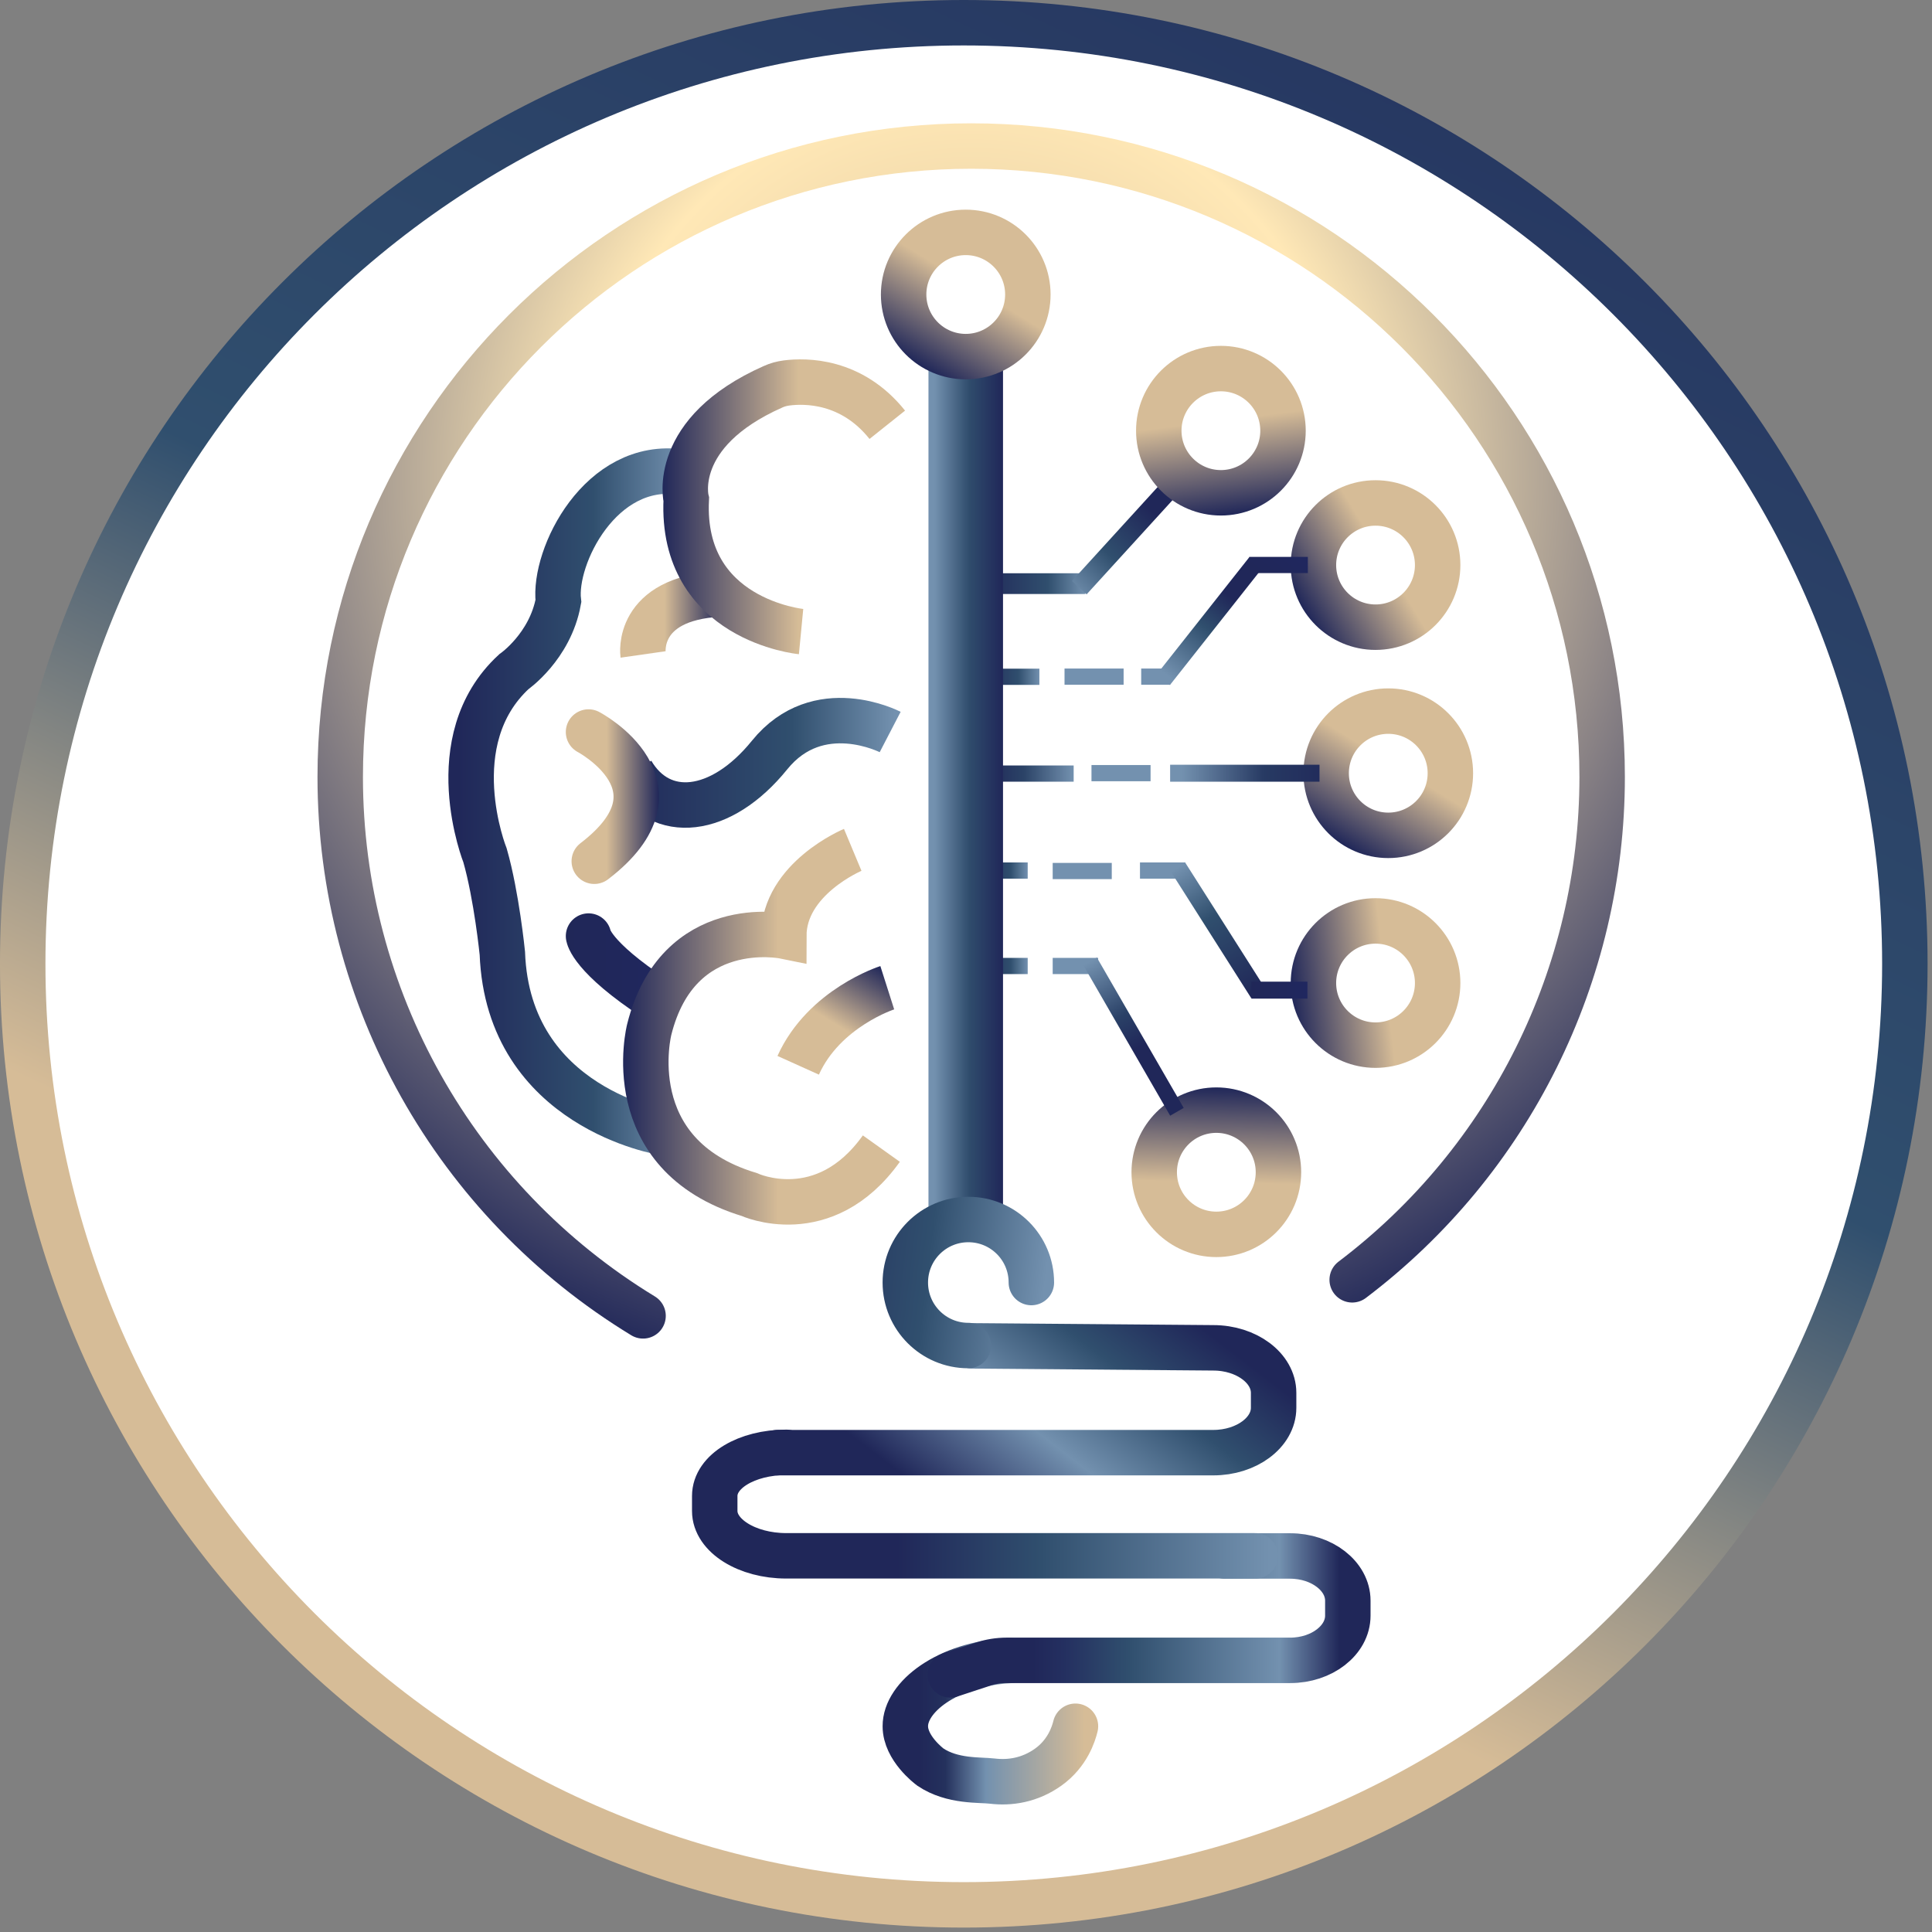
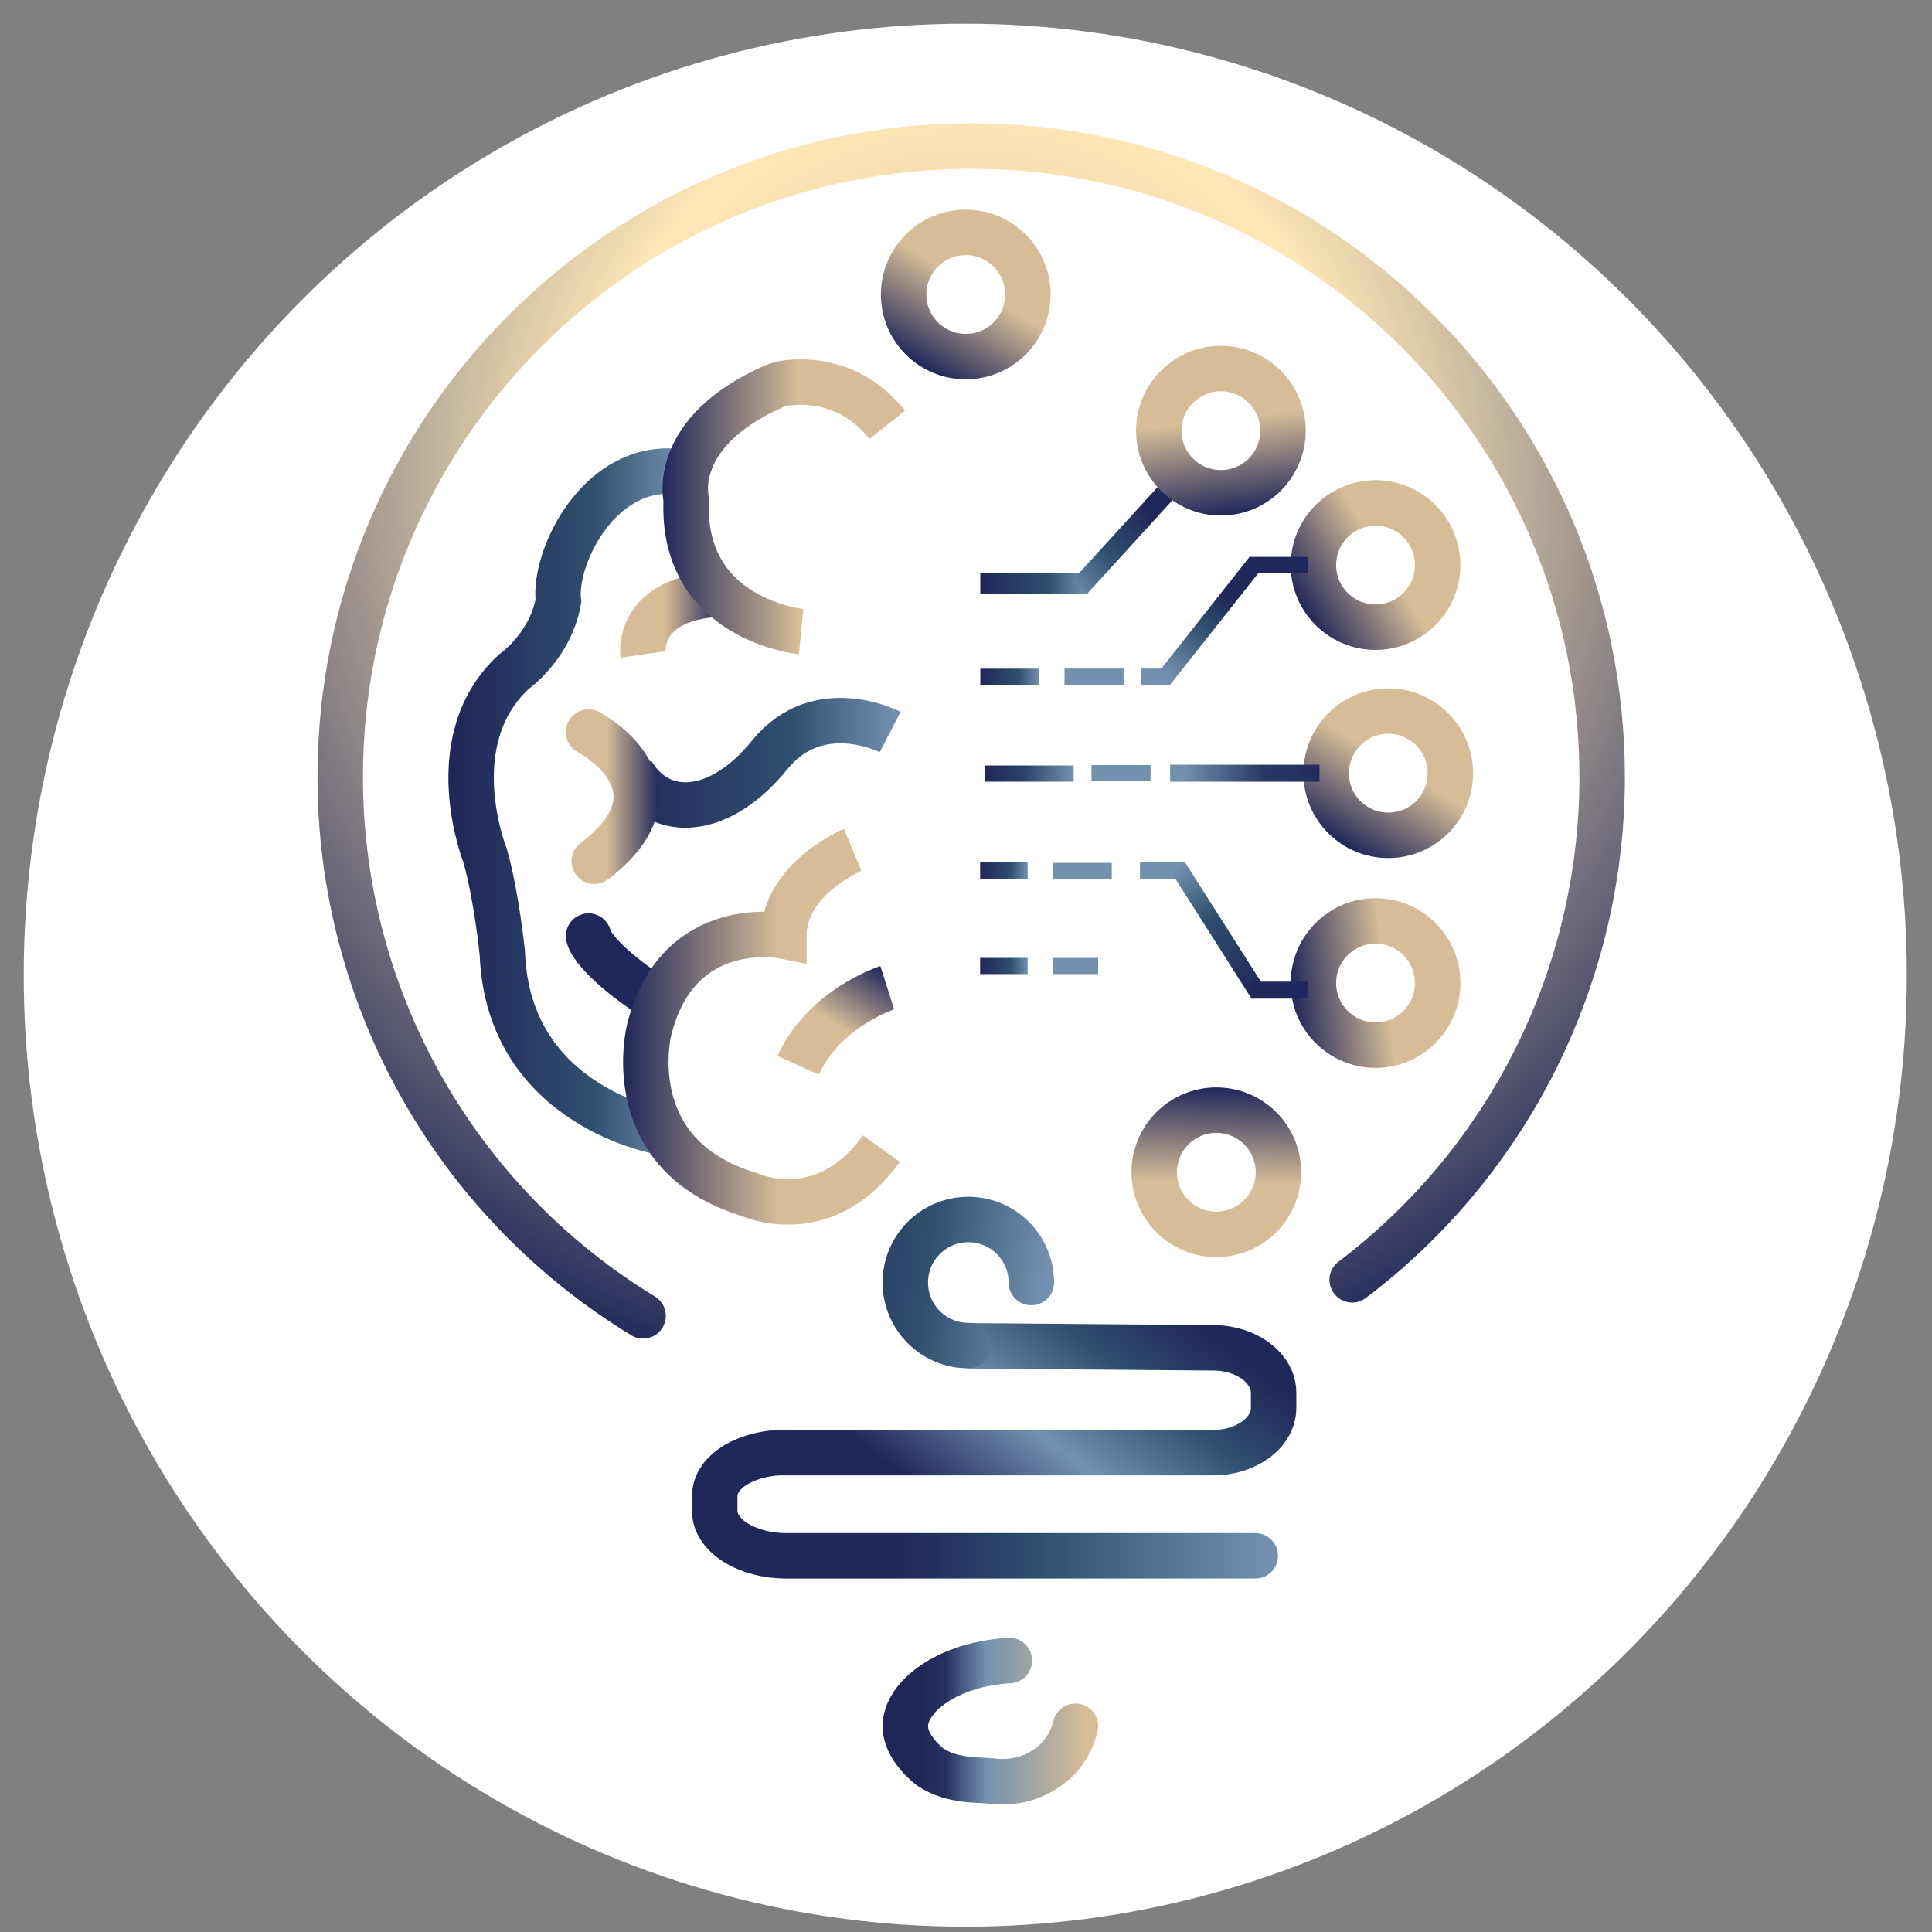
<svg xmlns="http://www.w3.org/2000/svg" width="259" height="259" viewBox="0 0 259 259" fill="none">
  <rect x="0" y="0" width="259" height="259" fill="#808080" stroke="none" />
  <ellipse cx="129.402" cy="130.733" rx="126.222" ry="127.556" fill="white" />
  <g clip-path="url(#clip0_1125_4380)">
    <path d="M135.319 222.604C126.871 223.112 121.347 227.539 121.367 231.418C121.367 234.342 124.515 236.739 124.738 236.901C127.683 238.871 131.339 238.567 133.024 238.77C135.36 239.054 138.041 238.668 140.518 236.901C143.138 235.033 143.93 232.413 144.174 231.418" stroke="url(#paint0_linear_1125_4380)" stroke-width="6.093" stroke-miterlimit="10" stroke-linecap="round" />
-     <path d="M164.175 208.591H172.949C177.214 208.591 180.686 211.292 180.686 214.582V216.593C180.686 219.883 177.214 222.584 172.949 222.584H134.929C133.863 222.584 132.803 222.754 131.79 223.088L127.402 224.534" stroke="url(#paint1_linear_1125_4380)" stroke-width="6.093" stroke-miterlimit="2.61" stroke-linecap="round" />
-     <path d="M129.203 255.362C198.878 255.362 255.361 198.879 255.361 129.204C255.361 59.529 198.878 3.046 129.203 3.046C59.528 3.046 3.045 59.529 3.045 129.204C3.045 198.879 59.528 255.362 129.203 255.362Z" stroke="url(#paint2_linear_1125_4380)" stroke-width="6.093" stroke-miterlimit="10" />
    <path d="M168.278 208.57H105.402C100.142 208.57 95.816 205.869 95.816 202.559V200.548C95.816 197.238 100.122 194.697 105.402 194.697" stroke="url(#paint3_linear_1125_4380)" stroke-width="6.093" stroke-miterlimit="2.61" stroke-linecap="round" />
    <path d="M130.364 180.423L162.655 180.687C167.103 180.687 170.738 183.408 170.738 186.718V188.729C170.738 192.039 167.103 194.74 162.655 194.74H104.227" stroke="url(#paint4_linear_1125_4380)" stroke-width="6.093" stroke-miterlimit="2.61" stroke-linecap="round" />
    <path d="M131.414 79.631H145.508V76.849H131.414V79.631Z" fill="url(#paint5_linear_1125_4380)" />
    <path d="M132.053 104.792H143.934V102.619H132.053V104.792Z" fill="url(#paint6_linear_1125_4380)" />
    <path d="M131.419 91.815H139.34V89.642H131.419V91.815Z" fill="url(#paint7_linear_1125_4380)" />
    <path d="M131.396 130.585H137.773V128.412H131.396V130.585Z" fill="url(#paint8_linear_1125_4380)" />
    <path d="M131.396 117.791H137.773V115.618H131.396V117.791Z" fill="url(#paint9_linear_1125_4380)" />
-     <path d="M131.415 51.848H127.516V161.739H131.415V51.848Z" fill="url(#paint10_linear_1125_4380)" stroke="url(#paint11_linear_1125_4380)" stroke-width="6.093" stroke-miterlimit="10" />
    <path d="M138.262 171.934C138.262 167.263 134.485 163.485 129.814 163.485C125.143 163.485 121.365 167.263 121.365 171.934C121.365 176.605 125.143 180.382 129.814 180.382" stroke="url(#paint12_linear_1125_4380)" stroke-width="6.093" stroke-miterlimit="2.61" stroke-linecap="round" />
    <path d="M119.334 98.132C119.334 98.132 109.708 93.136 103.168 101.219C96.629 109.302 88.546 110.074 84.688 103.534" stroke="url(#paint13_linear_1125_4380)" stroke-width="6.093" stroke-miterlimit="10" />
    <path d="M78.897 98.133C78.897 98.133 92.767 105.444 79.668 115.456" stroke="url(#paint14_linear_1125_4380)" stroke-width="6.093" stroke-miterlimit="2.61" stroke-linecap="round" />
    <path d="M118.945 132.413C118.945 132.413 110.477 135.114 107.004 142.811" stroke="url(#paint15_linear_1125_4380)" stroke-width="6.093" stroke-miterlimit="10" />
    <path d="M86.207 87.734C86.207 87.734 85.131 80.22 96.483 79.631" stroke="url(#paint16_linear_1125_4380)" stroke-width="6.093" stroke-miterlimit="10" />
    <path d="M78.897 125.488C78.897 125.488 79.221 128.25 87.914 133.936" stroke="url(#paint17_linear_1125_4380)" stroke-width="6.093" stroke-miterlimit="2.61" stroke-linecap="round" />
    <path d="M88.931 151.829C88.931 151.829 68.114 148.579 67.343 127.783C67.343 127.783 66.571 120.086 65.027 114.684C65.027 114.684 58.874 99.29 68.886 90.049C68.886 90.049 73.74 86.698 74.857 80.585C74.166 74.615 80.502 61.739 91.287 63.282" stroke="url(#paint18_linear_1125_4380)" stroke-width="6.093" stroke-miterlimit="10" />
    <path d="M114.314 113.931C114.314 113.931 105.073 117.79 105.073 125.487C105.073 125.487 90.898 122.603 87.039 137.997C87.039 137.997 82.734 154.752 100.443 160.134C100.443 160.134 110.455 164.764 118.152 153.98" stroke="url(#paint19_linear_1125_4380)" stroke-width="6.093" stroke-miterlimit="10" />
    <path d="M107.392 84.668C107.392 84.668 91.226 83.124 91.998 66.958C91.998 66.958 89.764 58.002 103.635 51.849C104.203 51.585 104.833 51.422 105.442 51.341C107.94 51.016 114.155 50.935 118.948 56.946" stroke="url(#paint20_linear_1125_4380)" stroke-width="6.093" stroke-miterlimit="10" />
    <path d="M86.207 176.401C60.983 161.048 45.609 133.672 45.609 104.163C45.609 57.453 83.485 19.577 130.195 19.577C176.906 19.577 214.781 57.453 214.781 104.163C214.781 130.646 202.393 155.585 181.272 171.568" stroke="url(#paint21_radial_1125_4380)" stroke-width="6.093" stroke-miterlimit="2.61" stroke-linecap="round" />
    <path d="M159.669 64.325L157.703 62.533L143.705 77.885L145.67 79.677L159.669 64.325Z" fill="url(#paint22_linear_1125_4380)" />
    <path d="M163.67 66.064C168.269 66.064 171.997 62.336 171.997 57.738C171.997 53.139 168.269 49.411 163.67 49.411C159.072 49.411 155.344 53.139 155.344 57.738C155.344 62.336 159.072 66.064 163.67 66.064Z" stroke="url(#paint23_linear_1125_4380)" stroke-width="6.093" stroke-miterlimit="10" />
    <path d="M129.465 47.806C134.064 47.806 137.792 44.079 137.792 39.48C137.792 34.881 134.064 31.153 129.465 31.153C124.867 31.153 121.139 34.881 121.139 39.48C121.139 44.079 124.867 47.806 129.465 47.806Z" fill="white" stroke="url(#paint24_linear_1125_4380)" stroke-width="6.093" stroke-miterlimit="10" />
    <path d="M184.403 84.079C189.001 84.079 192.729 80.35 192.729 75.752C192.729 71.153 189.001 67.425 184.403 67.425C179.804 67.425 176.076 71.153 176.076 75.752C176.076 80.35 179.804 84.079 184.403 84.079Z" stroke="url(#paint25_linear_1125_4380)" stroke-width="6.093" stroke-miterlimit="10" />
    <path d="M186.108 111.984C190.706 111.984 194.434 108.256 194.434 103.657C194.434 99.058 190.706 95.33 186.108 95.33C181.509 95.33 177.781 99.058 177.781 103.657C177.781 108.256 181.509 111.984 186.108 111.984Z" stroke="url(#paint26_linear_1125_4380)" stroke-width="6.093" stroke-miterlimit="10" />
    <path d="M184.403 140.11C189.001 140.11 192.729 136.382 192.729 131.783C192.729 127.185 189.001 123.457 184.403 123.457C179.804 123.457 176.076 127.185 176.076 131.783C176.076 136.382 179.804 140.11 184.403 140.11Z" stroke="url(#paint27_linear_1125_4380)" stroke-width="6.093" stroke-miterlimit="10" />
    <path d="M163.059 165.476C167.658 165.476 171.386 161.748 171.386 157.149C171.386 152.551 167.658 148.823 163.059 148.823C158.46 148.823 154.732 152.551 154.732 157.149C154.732 161.748 158.46 165.476 163.059 165.476Z" stroke="url(#paint28_linear_1125_4380)" stroke-width="6.093" stroke-miterlimit="10" />
    <path d="M142.708 91.796H150.629V89.623H142.708V91.796Z" fill="#7391AF" />
    <path d="M152.986 91.796H156.865V89.623H152.986V91.796Z" fill="#7391AF" />
    <path d="M167.468 74.709L155.055 90.422L156.839 91.832L169.253 76.119L167.468 74.709Z" fill="url(#paint29_linear_1125_4380)" />
    <path d="M167.467 76.828H175.326V74.655H167.467V76.828Z" fill="url(#paint30_linear_1125_4380)" />
    <path d="M146.322 104.732H154.242V102.559H146.322V104.732Z" fill="#7391AF" />
    <path d="M176.89 102.519H156.865V104.794H176.89V102.519Z" fill="url(#paint31_linear_1125_4380)" />
    <path d="M141.121 117.853H149.041V115.68H141.121V117.853Z" fill="#7391AF" />
    <path d="M152.823 117.791H158.916V115.617H152.823V117.791Z" fill="#7391AF" />
    <path d="M169.655 132.586L158.916 115.684L156.996 116.904L167.735 133.806L169.655 132.586Z" fill="url(#paint32_linear_1125_4380)" />
    <path d="M175.268 131.599H167.754V133.874H175.268V131.599Z" fill="url(#paint33_linear_1125_4380)" />
    <path d="M141.122 130.585H147.215V128.412H141.122V130.585Z" fill="#7391AF" />
-     <path d="M158.684 148.521L147.047 128.365L145.235 129.411L156.872 149.567L158.684 148.521Z" fill="url(#paint34_linear_1125_4380)" />
  </g>
  <defs>
    <linearGradient id="paint0_linear_1125_4380" x1="118.321" y1="230.728" x2="147.119" y2="230.728" gradientUnits="userSpaceOnUse">
      <stop offset="0.173" stop-color="#202758" />
      <stop offset="0.293" stop-color="#24315D" />
      <stop offset="0.481" stop-color="#7391AF" />
      <stop offset="0.942" stop-color="#D6BC97" />
    </linearGradient>
    <linearGradient id="paint1_linear_1125_4380" x1="124.898" y1="216.532" x2="183.712" y2="216.532" gradientUnits="userSpaceOnUse">
      <stop stop-color="#202759" />
      <stop offset="0.23" stop-color="#202759" />
      <stop offset="0.3" stop-color="#242F60" />
      <stop offset="0.449" stop-color="#304F6E" />
      <stop offset="0.793" stop-color="#7391AF" />
      <stop offset="0.93" stop-color="#202759" />
    </linearGradient>
    <linearGradient id="paint2_linear_1125_4380" x1="135.976" y1="298.097" x2="305.617" y2="-63.951" gradientUnits="userSpaceOnUse">
      <stop offset="0.207" stop-color="#D6BC97" />
      <stop offset="0.424" stop-color="#304F6E" />
      <stop offset="0.909" stop-color="#202759" />
    </linearGradient>
    <linearGradient id="paint3_linear_1125_4380" x1="92.79" y1="201.544" x2="171.324" y2="201.544" gradientUnits="userSpaceOnUse">
      <stop offset="0.35" stop-color="#202759" />
      <stop offset="0.596" stop-color="#304F6E" />
      <stop offset="0.986" stop-color="#7391AF" />
    </linearGradient>
    <linearGradient id="paint4_linear_1125_4380" x1="160.551" y1="166.967" x2="126.607" y2="211.17" gradientUnits="userSpaceOnUse">
      <stop offset="0.15" stop-color="#202759" />
      <stop offset="0.351" stop-color="#304F6E" />
      <stop offset="0.591" stop-color="#7391AF" />
      <stop offset="0.87" stop-color="#202759" />
    </linearGradient>
    <linearGradient id="paint5_linear_1125_4380" x1="145.508" y1="78.23" x2="131.414" y2="78.23" gradientUnits="userSpaceOnUse">
      <stop stop-color="#7391AF" />
      <stop offset="0.356" stop-color="#304F6E" />
      <stop offset="1" stop-color="#202758" />
    </linearGradient>
    <linearGradient id="paint6_linear_1125_4380" x1="143.934" y1="103.716" x2="132.053" y2="103.716" gradientUnits="userSpaceOnUse">
      <stop stop-color="#7391AF" />
      <stop offset="0.562" stop-color="#2B4367" />
      <stop offset="1" stop-color="#202758" />
    </linearGradient>
    <linearGradient id="paint7_linear_1125_4380" x1="139.365" y1="90.739" x2="131.445" y2="90.739" gradientUnits="userSpaceOnUse">
      <stop stop-color="#7391AF" />
      <stop offset="0.361" stop-color="#304F6E" />
      <stop offset="1" stop-color="#202758" />
    </linearGradient>
    <linearGradient id="paint8_linear_1125_4380" x1="137.794" y1="129.508" x2="131.417" y2="129.508" gradientUnits="userSpaceOnUse">
      <stop stop-color="#7391AF" />
      <stop offset="0.361" stop-color="#304F6E" />
      <stop offset="1" stop-color="#202758" />
    </linearGradient>
    <linearGradient id="paint9_linear_1125_4380" x1="137.794" y1="116.714" x2="131.417" y2="116.714" gradientUnits="userSpaceOnUse">
      <stop stop-color="#7391AF" />
      <stop offset="0.361" stop-color="#304F6E" />
      <stop offset="1" stop-color="#202758" />
    </linearGradient>
    <linearGradient id="paint10_linear_1125_4380" x1="321.809" y1="106.804" x2="322.825" y2="106.804" gradientUnits="userSpaceOnUse">
      <stop stop-color="#D6BC97" />
      <stop offset="0.48" stop-color="#202759" />
      <stop offset="0.68" stop-color="#202759" />
    </linearGradient>
    <linearGradient id="paint11_linear_1125_4380" x1="124.469" y1="106.804" x2="134.461" y2="106.804" gradientUnits="userSpaceOnUse">
      <stop offset="0.08" stop-color="#7391AF" />
      <stop offset="0.548" stop-color="#2F4C6C" />
      <stop offset="1" stop-color="#202759" />
    </linearGradient>
    <linearGradient id="paint12_linear_1125_4380" x1="101.779" y1="163.457" x2="143.801" y2="168.572" gradientUnits="userSpaceOnUse">
      <stop stop-color="#202758" />
      <stop offset="0.19" stop-color="#24315D" />
      <stop offset="0.548" stop-color="#304F6E" />
      <stop offset="0.923" stop-color="#7391AF" />
    </linearGradient>
    <linearGradient id="paint13_linear_1125_4380" x1="82.047" y1="102.275" x2="120.736" y2="102.275" gradientUnits="userSpaceOnUse">
      <stop stop-color="#202759" />
      <stop offset="0.625" stop-color="#304F6E" />
      <stop offset="0.981" stop-color="#7391AF" />
    </linearGradient>
    <linearGradient id="paint14_linear_1125_4380" x1="75.85" y1="106.804" x2="88.34" y2="106.804" gradientUnits="userSpaceOnUse">
      <stop offset="0.06" stop-color="#D6BC97" />
      <stop offset="0.44" stop-color="#D6BC97" />
      <stop offset="1" stop-color="#202759" />
    </linearGradient>
    <linearGradient id="paint15_linear_1125_4380" x1="108.466" y1="144.152" x2="117.585" y2="129.245" gradientUnits="userSpaceOnUse">
      <stop offset="0.06" stop-color="#D6BC97" />
      <stop offset="0.44" stop-color="#D6BC97" />
      <stop offset="1" stop-color="#202759" />
    </linearGradient>
    <linearGradient id="paint16_linear_1125_4380" x1="83.14" y1="82.393" x2="96.646" y2="82.393" gradientUnits="userSpaceOnUse">
      <stop offset="0.06" stop-color="#D6BC97" />
      <stop offset="0.44" stop-color="#D6BC97" />
      <stop offset="1" stop-color="#202759" />
    </linearGradient>
    <linearGradient id="paint17_linear_1125_4380" x1="75.85" y1="129.692" x2="90.96" y2="129.692" gradientUnits="userSpaceOnUse">
      <stop stop-color="#202758" />
      <stop offset="1" stop-color="#20275F" />
    </linearGradient>
    <linearGradient id="paint18_linear_1125_4380" x1="60.112" y1="107.474" x2="91.713" y2="107.474" gradientUnits="userSpaceOnUse">
      <stop offset="0.04" stop-color="#202759" />
      <stop offset="0.615" stop-color="#304F6E" />
      <stop offset="0.995" stop-color="#7391AF" />
    </linearGradient>
    <linearGradient id="paint19_linear_1125_4380" x1="83.546" y1="137.632" x2="120.65" y2="137.632" gradientUnits="userSpaceOnUse">
      <stop stop-color="#202759" />
      <stop offset="0.56" stop-color="#D6BC97" />
      <stop offset="0.94" stop-color="#D6BC97" />
    </linearGradient>
    <linearGradient id="paint20_linear_1125_4380" x1="88.809" y1="67.933" x2="121.324" y2="67.933" gradientUnits="userSpaceOnUse">
      <stop stop-color="#202759" />
      <stop offset="0.56" stop-color="#D6BC97" />
      <stop offset="0.94" stop-color="#D6BC97" />
    </linearGradient>
    <radialGradient id="paint21_radial_1125_4380" cx="0" cy="0" r="1" gradientUnits="userSpaceOnUse" gradientTransform="translate(130.157 63.518) rotate(90) scale(126.265 126.265)">
      <stop stop-color="#D6BC97" />
      <stop offset="0.409" stop-color="#FFE8B6" />
      <stop offset="1" stop-color="#202759" />
    </radialGradient>
    <linearGradient id="paint22_linear_1125_4380" x1="143.697" y1="80.467" x2="163.254" y2="60.209" gradientUnits="userSpaceOnUse">
      <stop offset="0.019" stop-color="#7391AF" />
      <stop offset="0.279" stop-color="#304F6E" />
      <stop offset="0.57" stop-color="#202759" />
      <stop offset="1" stop-color="#202759" />
    </linearGradient>
    <linearGradient id="paint23_linear_1125_4380" x1="165.064" y1="69.037" x2="162.241" y2="46.468" gradientUnits="userSpaceOnUse">
      <stop stop-color="#202759" />
      <stop offset="0.56" stop-color="#D6BC97" />
      <stop offset="0.94" stop-color="#D6BC97" />
    </linearGradient>
    <linearGradient id="paint24_linear_1125_4380" x1="123.535" y1="49.188" x2="135.395" y2="29.793" gradientUnits="userSpaceOnUse">
      <stop stop-color="#202759" />
      <stop offset="0.56" stop-color="#D6BC97" />
      <stop offset="0.94" stop-color="#D6BC97" />
    </linearGradient>
    <linearGradient id="paint25_linear_1125_4380" x1="174.65" y1="81.625" x2="194.136" y2="69.894" gradientUnits="userSpaceOnUse">
      <stop stop-color="#202759" />
      <stop offset="0.56" stop-color="#D6BC97" />
      <stop offset="0.94" stop-color="#D6BC97" />
    </linearGradient>
    <linearGradient id="paint26_linear_1125_4380" x1="180.178" y1="113.365" x2="192.058" y2="93.97" gradientUnits="userSpaceOnUse">
      <stop stop-color="#202759" />
      <stop offset="0.56" stop-color="#D6BC97" />
      <stop offset="0.94" stop-color="#D6BC97" />
    </linearGradient>
    <linearGradient id="paint27_linear_1125_4380" x1="173.111" y1="133.063" x2="195.715" y2="130.484" gradientUnits="userSpaceOnUse">
      <stop stop-color="#202759" />
      <stop offset="0.56" stop-color="#D6BC97" />
      <stop offset="0.94" stop-color="#D6BC97" />
    </linearGradient>
    <linearGradient id="paint28_linear_1125_4380" x1="163.366" y1="145.768" x2="162.775" y2="168.504" gradientUnits="userSpaceOnUse">
      <stop stop-color="#202759" />
      <stop offset="0.56" stop-color="#D6BC97" />
      <stop offset="0.94" stop-color="#D6BC97" />
    </linearGradient>
    <linearGradient id="paint29_linear_1125_4380" x1="155.97" y1="91.111" x2="168.379" y2="75.392" gradientUnits="userSpaceOnUse">
      <stop offset="0.038" stop-color="#7391AF" />
      <stop offset="0.447" stop-color="#304F6E" />
      <stop offset="0.712" stop-color="#202759" />
      <stop offset="1" stop-color="#202759" />
    </linearGradient>
    <linearGradient id="paint30_linear_1125_4380" x1="169.376" y1="78.331" x2="173.458" y2="73.173" gradientUnits="userSpaceOnUse">
      <stop stop-color="#202758" />
      <stop offset="1" stop-color="#20275F" />
    </linearGradient>
    <linearGradient id="paint31_linear_1125_4380" x1="156.865" y1="103.657" x2="196.453" y2="103.684" gradientUnits="userSpaceOnUse">
      <stop offset="0.04" stop-color="#7391AF" />
      <stop offset="0.317" stop-color="#273A63" />
      <stop offset="0.57" stop-color="#202759" />
      <stop offset="1" stop-color="#202759" />
    </linearGradient>
    <linearGradient id="paint32_linear_1125_4380" x1="157.952" y1="116.275" x2="168.695" y2="133.172" gradientUnits="userSpaceOnUse">
      <stop stop-color="#7391AF" />
      <stop offset="0.399" stop-color="#304F6E" />
      <stop offset="1" stop-color="#202758" />
    </linearGradient>
    <linearGradient id="paint33_linear_1125_4380" x1="167.754" y1="132.737" x2="175.248" y2="132.737" gradientUnits="userSpaceOnUse">
      <stop stop-color="#202758" />
      <stop offset="1" stop-color="#20275F" />
    </linearGradient>
    <linearGradient id="paint34_linear_1125_4380" x1="146.136" y1="128.883" x2="157.773" y2="149.03" gradientUnits="userSpaceOnUse">
      <stop stop-color="#7391AF" />
      <stop offset="0.361" stop-color="#2A4167" />
      <stop offset="0.57" stop-color="#202759" />
      <stop offset="1" stop-color="#202759" />
    </linearGradient>
    <clipPath id="clip0_1125_4380">
      <rect width="258.429" height="258.429" fill="white" />
    </clipPath>
  </defs>
</svg>